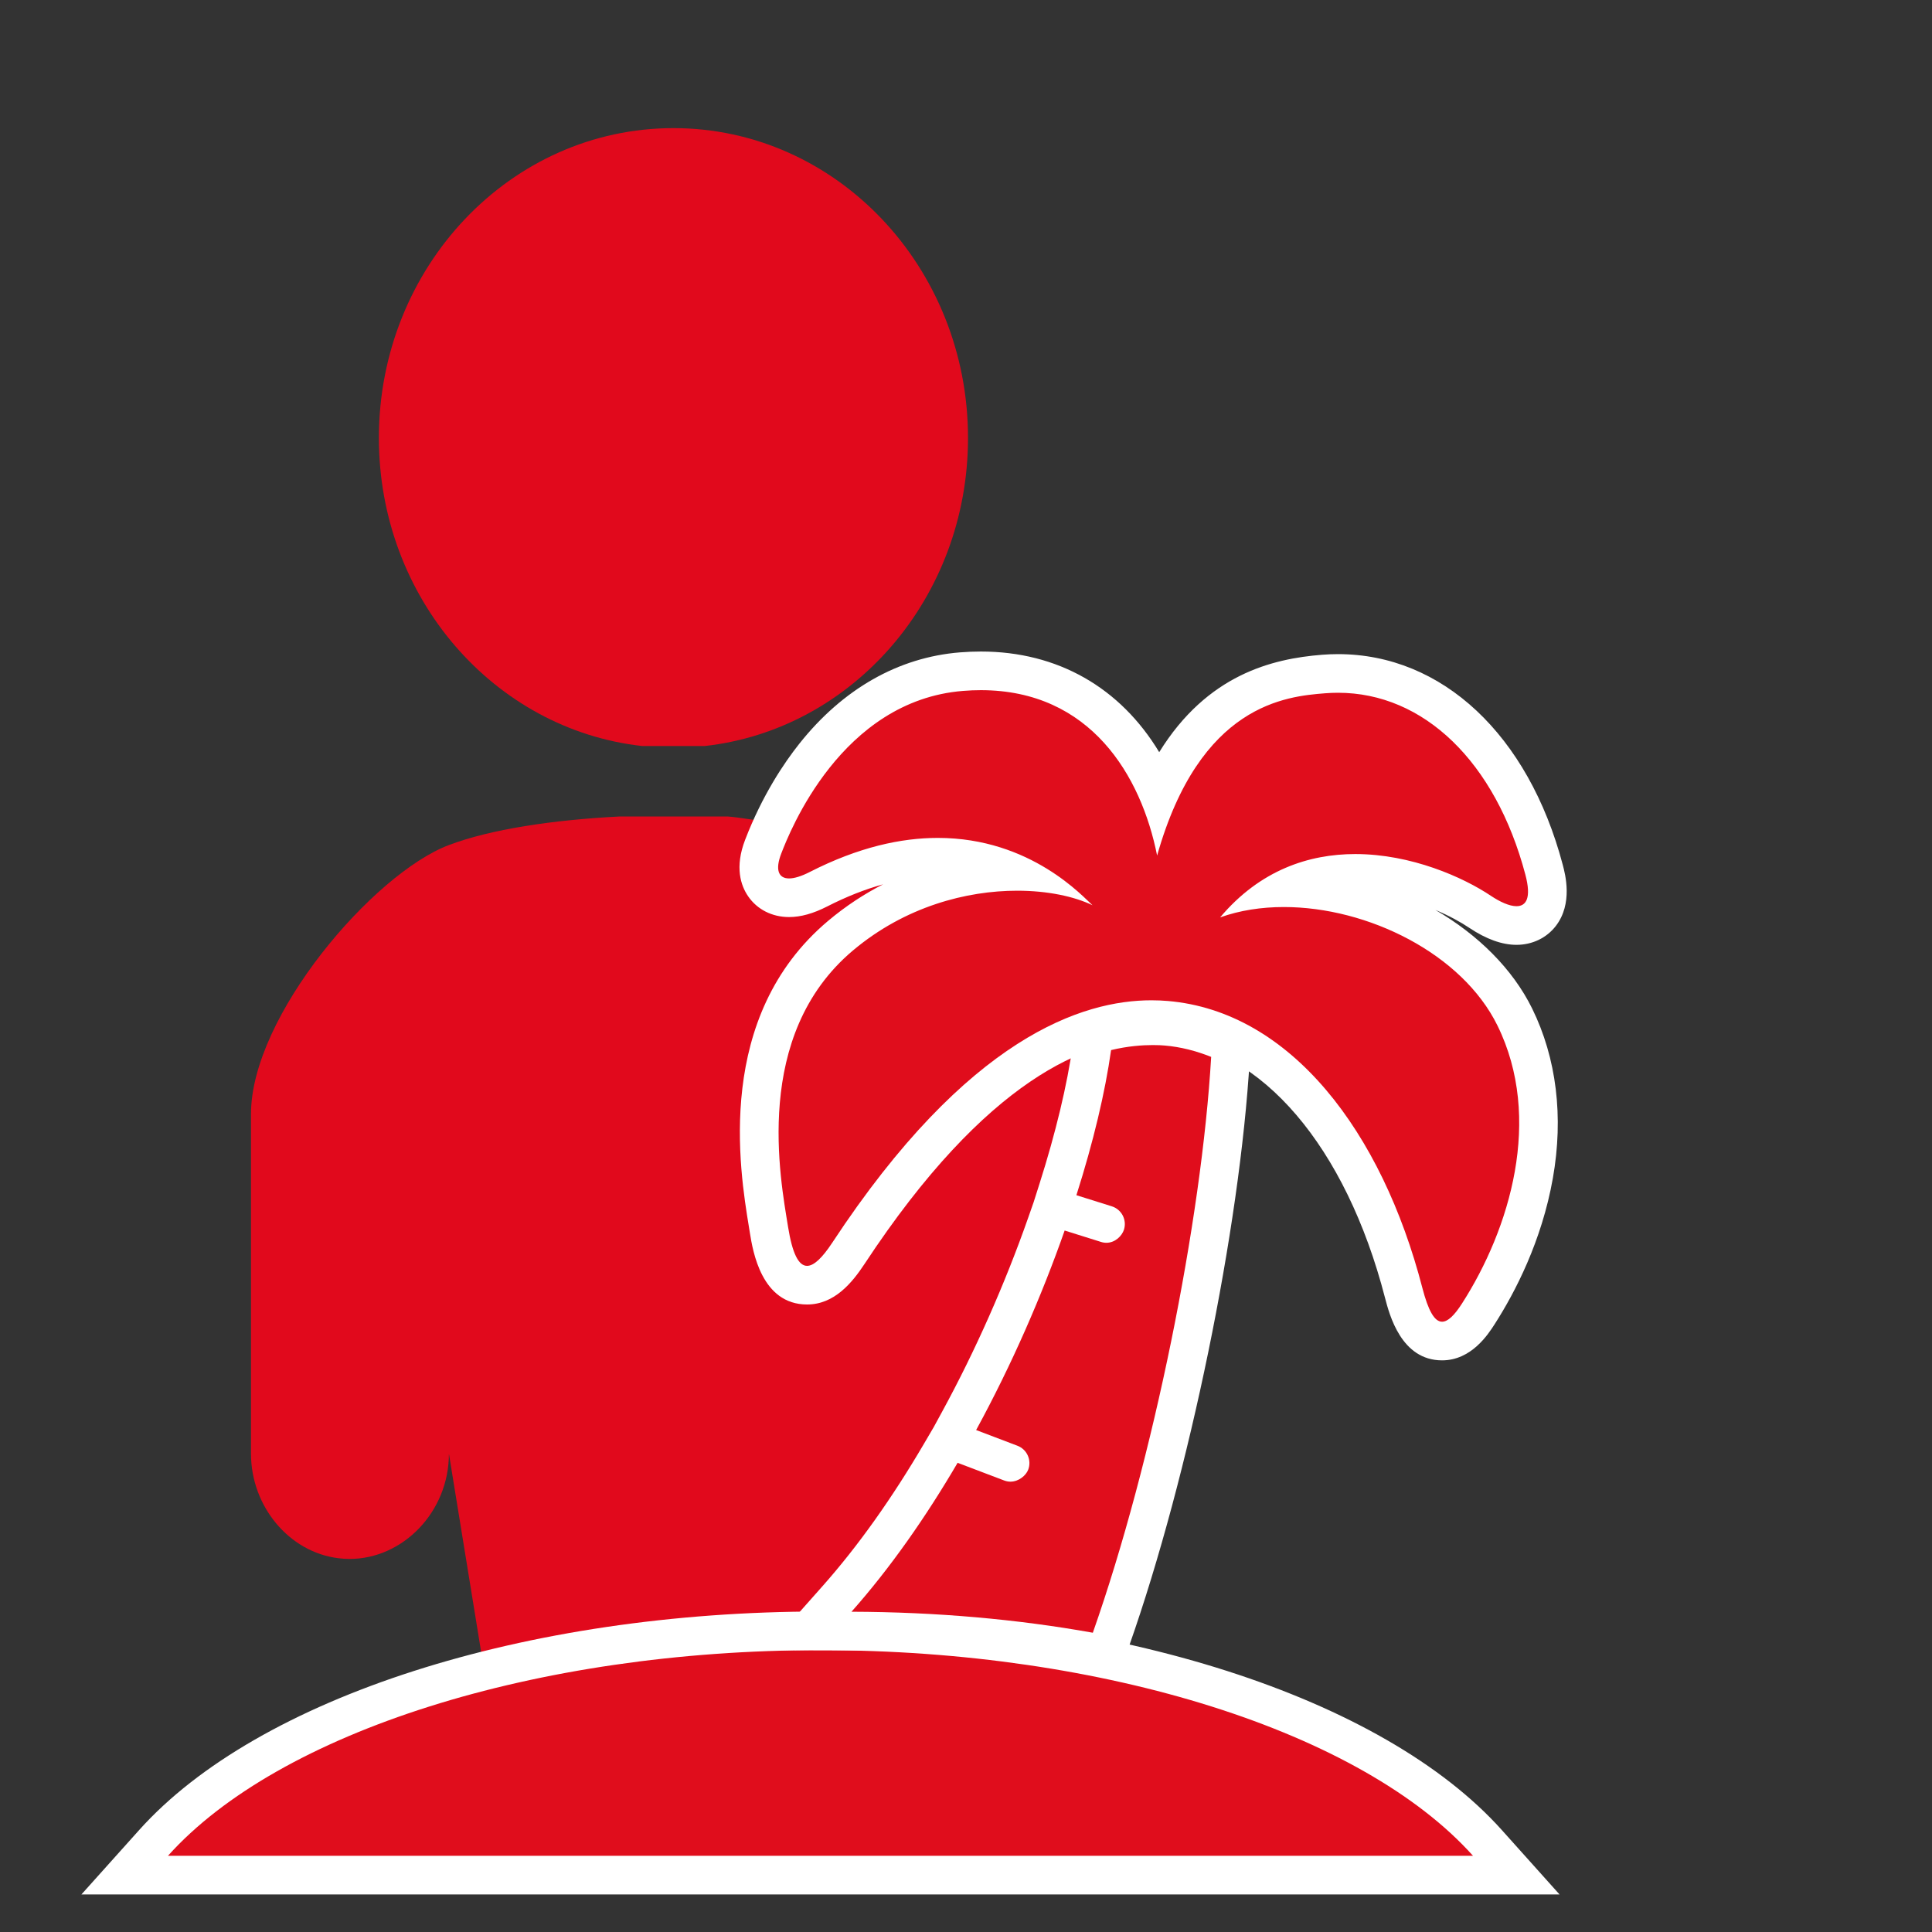
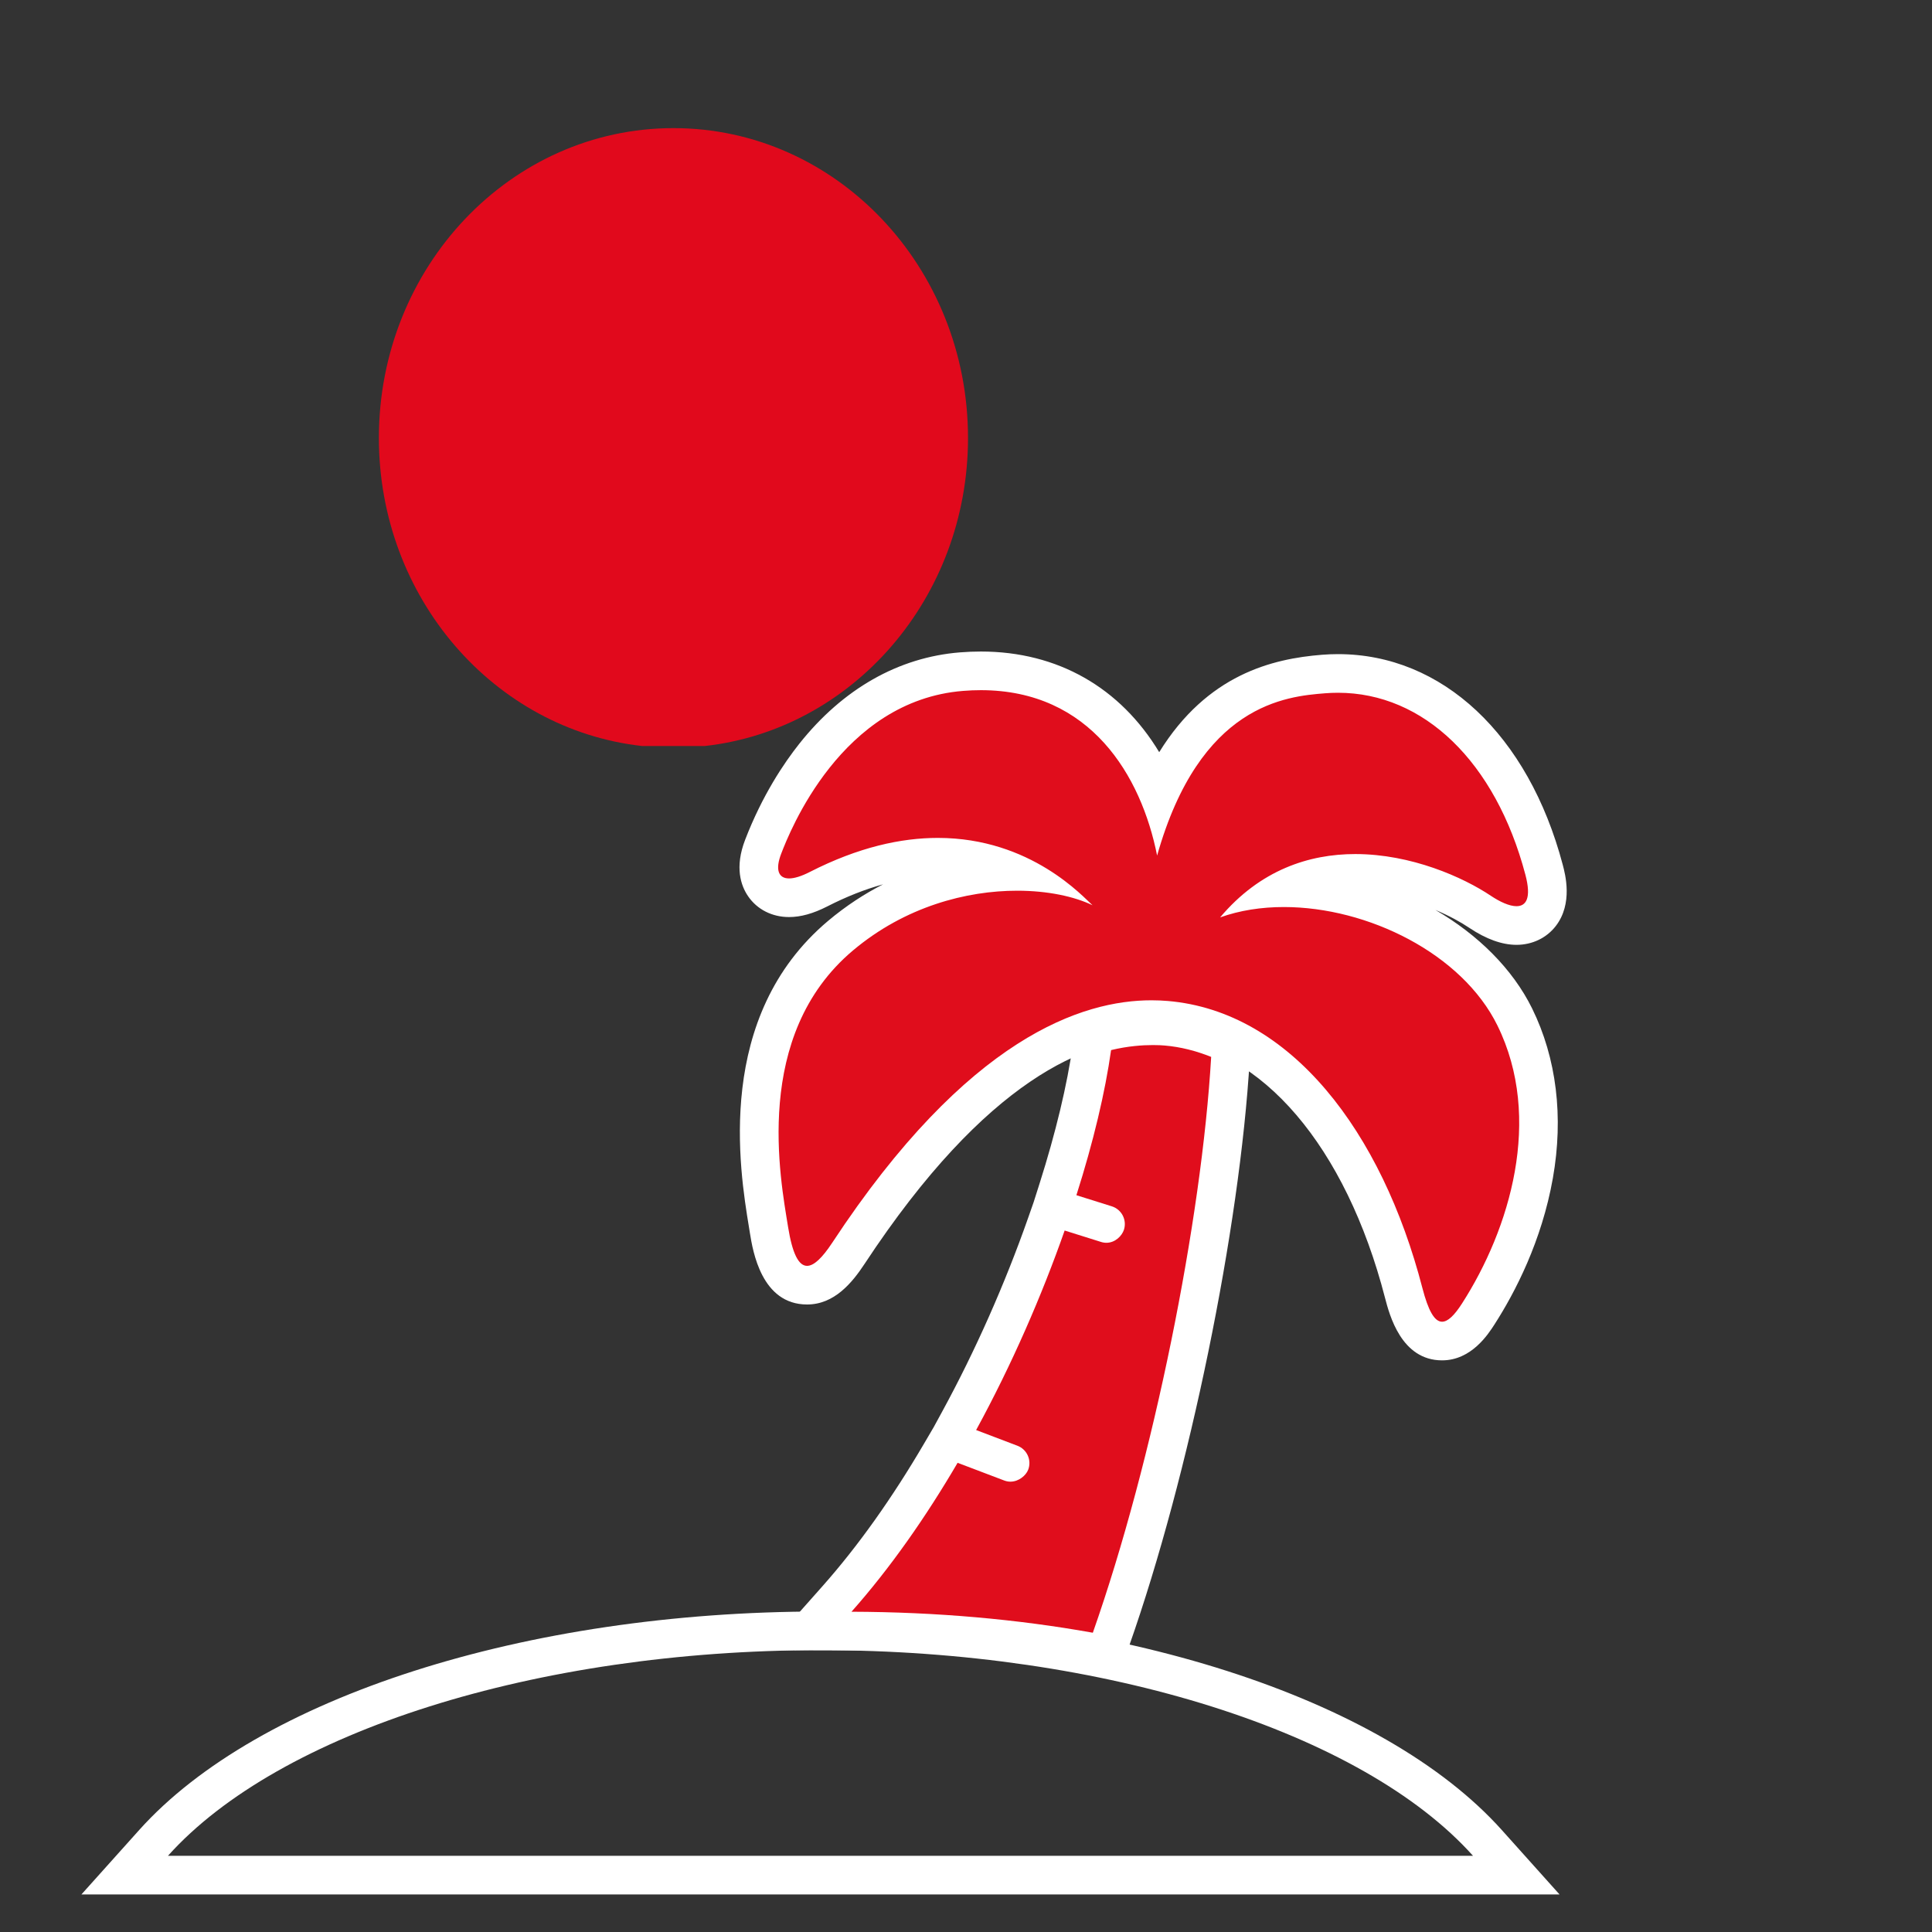
<svg xmlns="http://www.w3.org/2000/svg" version="1.1" id="Reiseversicherung" x="0px" y="0px" width="250px" height="250px" viewBox="0 0 250 250" enable-background="new 0 0 250 250" xml:space="preserve">
  <rect x="0" y="0" width="250" height="250" fill="#333333" stroke="none" />
  <path fill="#E1091C" d="M83.105,96.535h8.082c19.145-2.122,34.073-19.158,34.073-39.865c0-22.143-17.066-40.091-38.113-40.091  c-21.056,0-38.12,17.948-38.12,40.091C49.028,77.376,63.954,94.413,83.105,96.535z" />
-   <path fill="#E1091C" d="M148.612,114.785c-3.552-0.547-50.43-8.923-54.432-9.129H80.12c-8.596,0.442-16.641,1.649-22.03,3.693  c-9.787,3.693-25.612,22.145-25.612,34.809c0,13.265,0,43.945,0,43.945c0,6.811,4.923,12.734,11.277,13.525  c0.498,0.067,0.982,0.098,1.481,0.098c6.899,0,12.854-6.082,12.854-13.623l6.272,38.584c0,5.439,3.523,9.846,7.883,9.846h29.793  c3.668,0,6.749-3.141,7.626-7.388" />
  <g id="Ebene_12_Kopie_Kopie">
</g>
  <g>
    <g>
      <path fill="#E00D1C" d="M186.604,173.529c-3.347,0-4.441-4.207-4.968-6.229c-5.334-20.611-17.114-34.131-30.744-35.284    c-0.624-0.053-1.26-0.079-1.891-0.079c-8.812,0-22.769,5.247-39.22,30.243c-1.344,2.038-3.029,4.119-5.344,4.12h-0.001    c-3.778,0.001-4.582-4.988-4.926-7.119l-0.129-0.792c-1.158-7.067-4.235-25.841,9.372-37.306    c8.108-6.823,16.927-8.18,21.974-8.315c-2.576-1.071-5.697-1.844-9.372-1.844c-4.874,0-10.07,1.392-15.442,4.139    c-1.454,0.743-2.7,1.104-3.809,1.104c-1.379,0-2.529-0.569-3.237-1.603c-0.869-1.269-0.906-2.956-0.109-5.012    c7.381-19.178,20.409-22.225,25.667-22.644c0.842-0.067,1.682-0.101,2.496-0.101c10.544,0,18.777,5.846,23.025,15.986    c6.608-14.403,17.046-15.235,21.315-15.575c0.623-0.05,1.252-0.075,1.871-0.075c12.299,0,22.516,9.728,26.664,25.388    c0.438,1.648,0.867,4.041-0.457,5.763c-0.728,0.946-1.831,1.467-3.108,1.467c-1.367,0-2.948-0.593-4.7-1.764    c-3.427-2.3-9.712-4.983-16.157-4.983c-3.147,0-6.039,0.623-8.656,1.861c12.346,0.215,24.595,7.178,29.288,16.715    c6.387,12.974,1.749,28.36-4.721,38.434C190.237,171.655,188.758,173.529,186.604,173.529z" />
      <path fill="#FFFFFF" d="M126.922,89.307c14.194,0,20.756,11.084,22.808,21.403c5.544-19.616,16.719-20.601,21.731-21    c0.562-0.045,1.119-0.067,1.673-0.067c11.091,0,20.378,8.921,24.247,23.528c0.808,3.041,0.106,4.09-1.148,4.09    c-0.93,0-2.161-0.575-3.311-1.343c-3.572-2.397-10.306-5.404-17.547-5.404c-5.984,0-12.314,2.052-17.495,8.199    c2.543-0.913,5.352-1.343,8.252-1.343c10.871,0,23.062,6.036,27.632,15.324c5.926,12.037,1.606,26.346-4.581,35.979    c-1.003,1.562-1.842,2.357-2.578,2.357c-0.985,0-1.786-1.429-2.548-4.358c-5.226-20.19-17.034-35.799-32.953-37.146    c-0.656-0.056-1.358-0.088-2.102-0.088c-8.857-0.001-23.731,4.661-41.309,31.369c-1.291,1.957-2.369,2.994-3.256,2.994    c-1.101,0-1.907-1.597-2.458-5.017c-0.988-6.184-4.656-24.8,8.386-35.788c6.773-5.7,14.719-7.739,21.256-7.739    c3.957,0,7.396,0.747,9.75,1.881c-1.132-0.983-7.933-8.713-20.014-8.713c-4.727,0-10.259,1.182-16.58,4.413    c-1.104,0.564-2.002,0.831-2.671,0.831c-1.403,0-1.807-1.168-1.015-3.212c1.07-2.781,7.746-19.795,23.535-21.055    C125.411,89.337,126.178,89.307,126.922,89.307 M126.922,84.307c-0.88,0-1.787,0.037-2.694,0.109    c-7.973,0.636-15.167,4.728-20.806,11.833c-1.967,2.479-4.778,6.645-6.998,12.41c-1.382,3.568-0.555,5.95,0.382,7.318    c1.171,1.709,3.103,2.69,5.299,2.69c1.514,0,3.132-0.451,4.946-1.378c2.461-1.258,4.873-2.212,7.219-2.857    c-2.368,1.21-4.774,2.759-7.125,4.738c-14.695,12.381-11.451,32.173-10.23,39.624l0.126,0.779    c0.369,2.287,1.488,9.228,7.396,9.228c3.521,0,5.82-2.801,7.43-5.241c15.842-24.071,28.938-29.123,37.135-29.122    c0.561,0,1.127,0.023,1.681,0.07c12.54,1.062,23.474,13.866,28.533,33.417c0.578,2.221,2.108,8.105,7.389,8.105    c3.794,0,5.967-3.382,6.785-4.654c2.646-4.119,6.103-10.745,7.55-18.919c1.405-7.943,0.476-15.541-2.689-21.971    c-2.516-5.111-7.008-9.54-12.508-12.738c1.736,0.729,3.241,1.549,4.394,2.323c2.178,1.456,4.226,2.191,6.097,2.191    c2.04,0,3.896-0.891,5.09-2.443c2.228-2.897,1.222-6.686,0.891-7.931c-4.45-16.804-15.594-27.244-29.079-27.244    c-0.685,0-1.381,0.028-2.07,0.083c-6.417,0.511-14.835,2.538-21.065,12.604C144.978,89.005,136.896,84.307,126.922,84.307    L126.922,84.307z" />
    </g>
    <g>
-       <path fill="#E00D1C" d="M16.136,242.641l3.737-4.169c14.944-16.67,48.818-27.441,86.296-27.441    c37.485,0,71.36,10.771,86.301,27.441l3.736,4.169H16.136z" />
      <path fill="#FFFFFF" d="M106.169,213.53c36.828,0,70.089,10.599,84.439,26.61H21.734C36.089,224.129,69.346,213.53,106.169,213.53     M106.169,208.53c-38.156,0-72.76,11.098-88.158,28.272l-7.475,8.338h11.198h168.874h11.195l-7.472-8.337    C178.938,219.628,144.332,208.53,106.169,208.53L106.169,208.53z" />
    </g>
    <g>
      <g>
        <path fill="#E00D1C" d="M140.972,213.735c-9.748-1.746-20.109-2.647-30.797-2.678l-5.539-0.016l3.676-4.144     c4.673-5.268,9.197-11.618,13.444-18.875l1.068-1.825l0.01,0.004l1.282-2.351c4.333-7.949,8.238-16.749,11.29-25.45l0.738-2.109     l0.76-2.391c2.124-6.674,3.644-13.025,4.396-18.368l0.236-1.681l1.649-0.4c2.453-0.596,4.621-0.721,6.008-0.721     c0.759,0,1.354,0.036,1.72,0.067c2.208,0.187,4.475,0.738,6.738,1.641l1.675,0.668l-0.104,1.8     c-1.268,21.73-7.766,53.355-15.451,75.197l-0.706,2.006L140.972,213.735z" />
        <path fill="#FFFFFF" d="M149.193,135.231c0.641,0,1.156,0.028,1.51,0.059c2.061,0.174,4.07,0.693,6.022,1.472     c-1.229,21.073-7.465,52.209-15.313,74.513c-9.729-1.743-20.234-2.686-31.23-2.717c5.03-5.67,9.63-12.265,13.732-19.271     l6.031,2.29c0.272,0.104,0.541,0.15,0.802,0.15c1.096,0,2.025-0.818,2.3-1.546c0.475-1.239-0.15-2.631-1.395-3.103l-5.341-2.03     c4.636-8.503,8.499-17.396,11.454-25.818l4.66,1.463c0.257,0.086,0.504,0.124,0.741,0.124c1.146,0,2.023-0.902,2.276-1.701     c0.397-1.269-0.307-2.619-1.578-3.018l-4.578-1.438c2.197-6.906,3.723-13.338,4.488-18.777     C145.923,135.36,147.839,135.231,149.193,135.231 M149.193,130.231c-1.523,0-3.904,0.138-6.598,0.792l-3.299,0.801l-0.473,3.36     c-0.732,5.207-2.221,11.417-4.302,17.959l-0.775,2.438l-0.699,1.993c-3.009,8.575-6.856,17.248-11.126,25.08l-1.096,2.011     l-1.227,2.095c-4.166,7.116-8.592,13.334-13.157,18.479l-7.351,8.287l11.077,0.031c10.542,0.03,20.758,0.918,30.362,2.639     l4.187,0.75l1.412-4.012c7.754-22.035,14.31-53.947,15.588-75.882l0.21-3.6l-3.35-1.336c-2.492-0.993-5-1.603-7.454-1.81     C150.71,130.272,150.039,130.231,149.193,130.231L149.193,130.231z" />
      </g>
    </g>
  </g>
</svg>